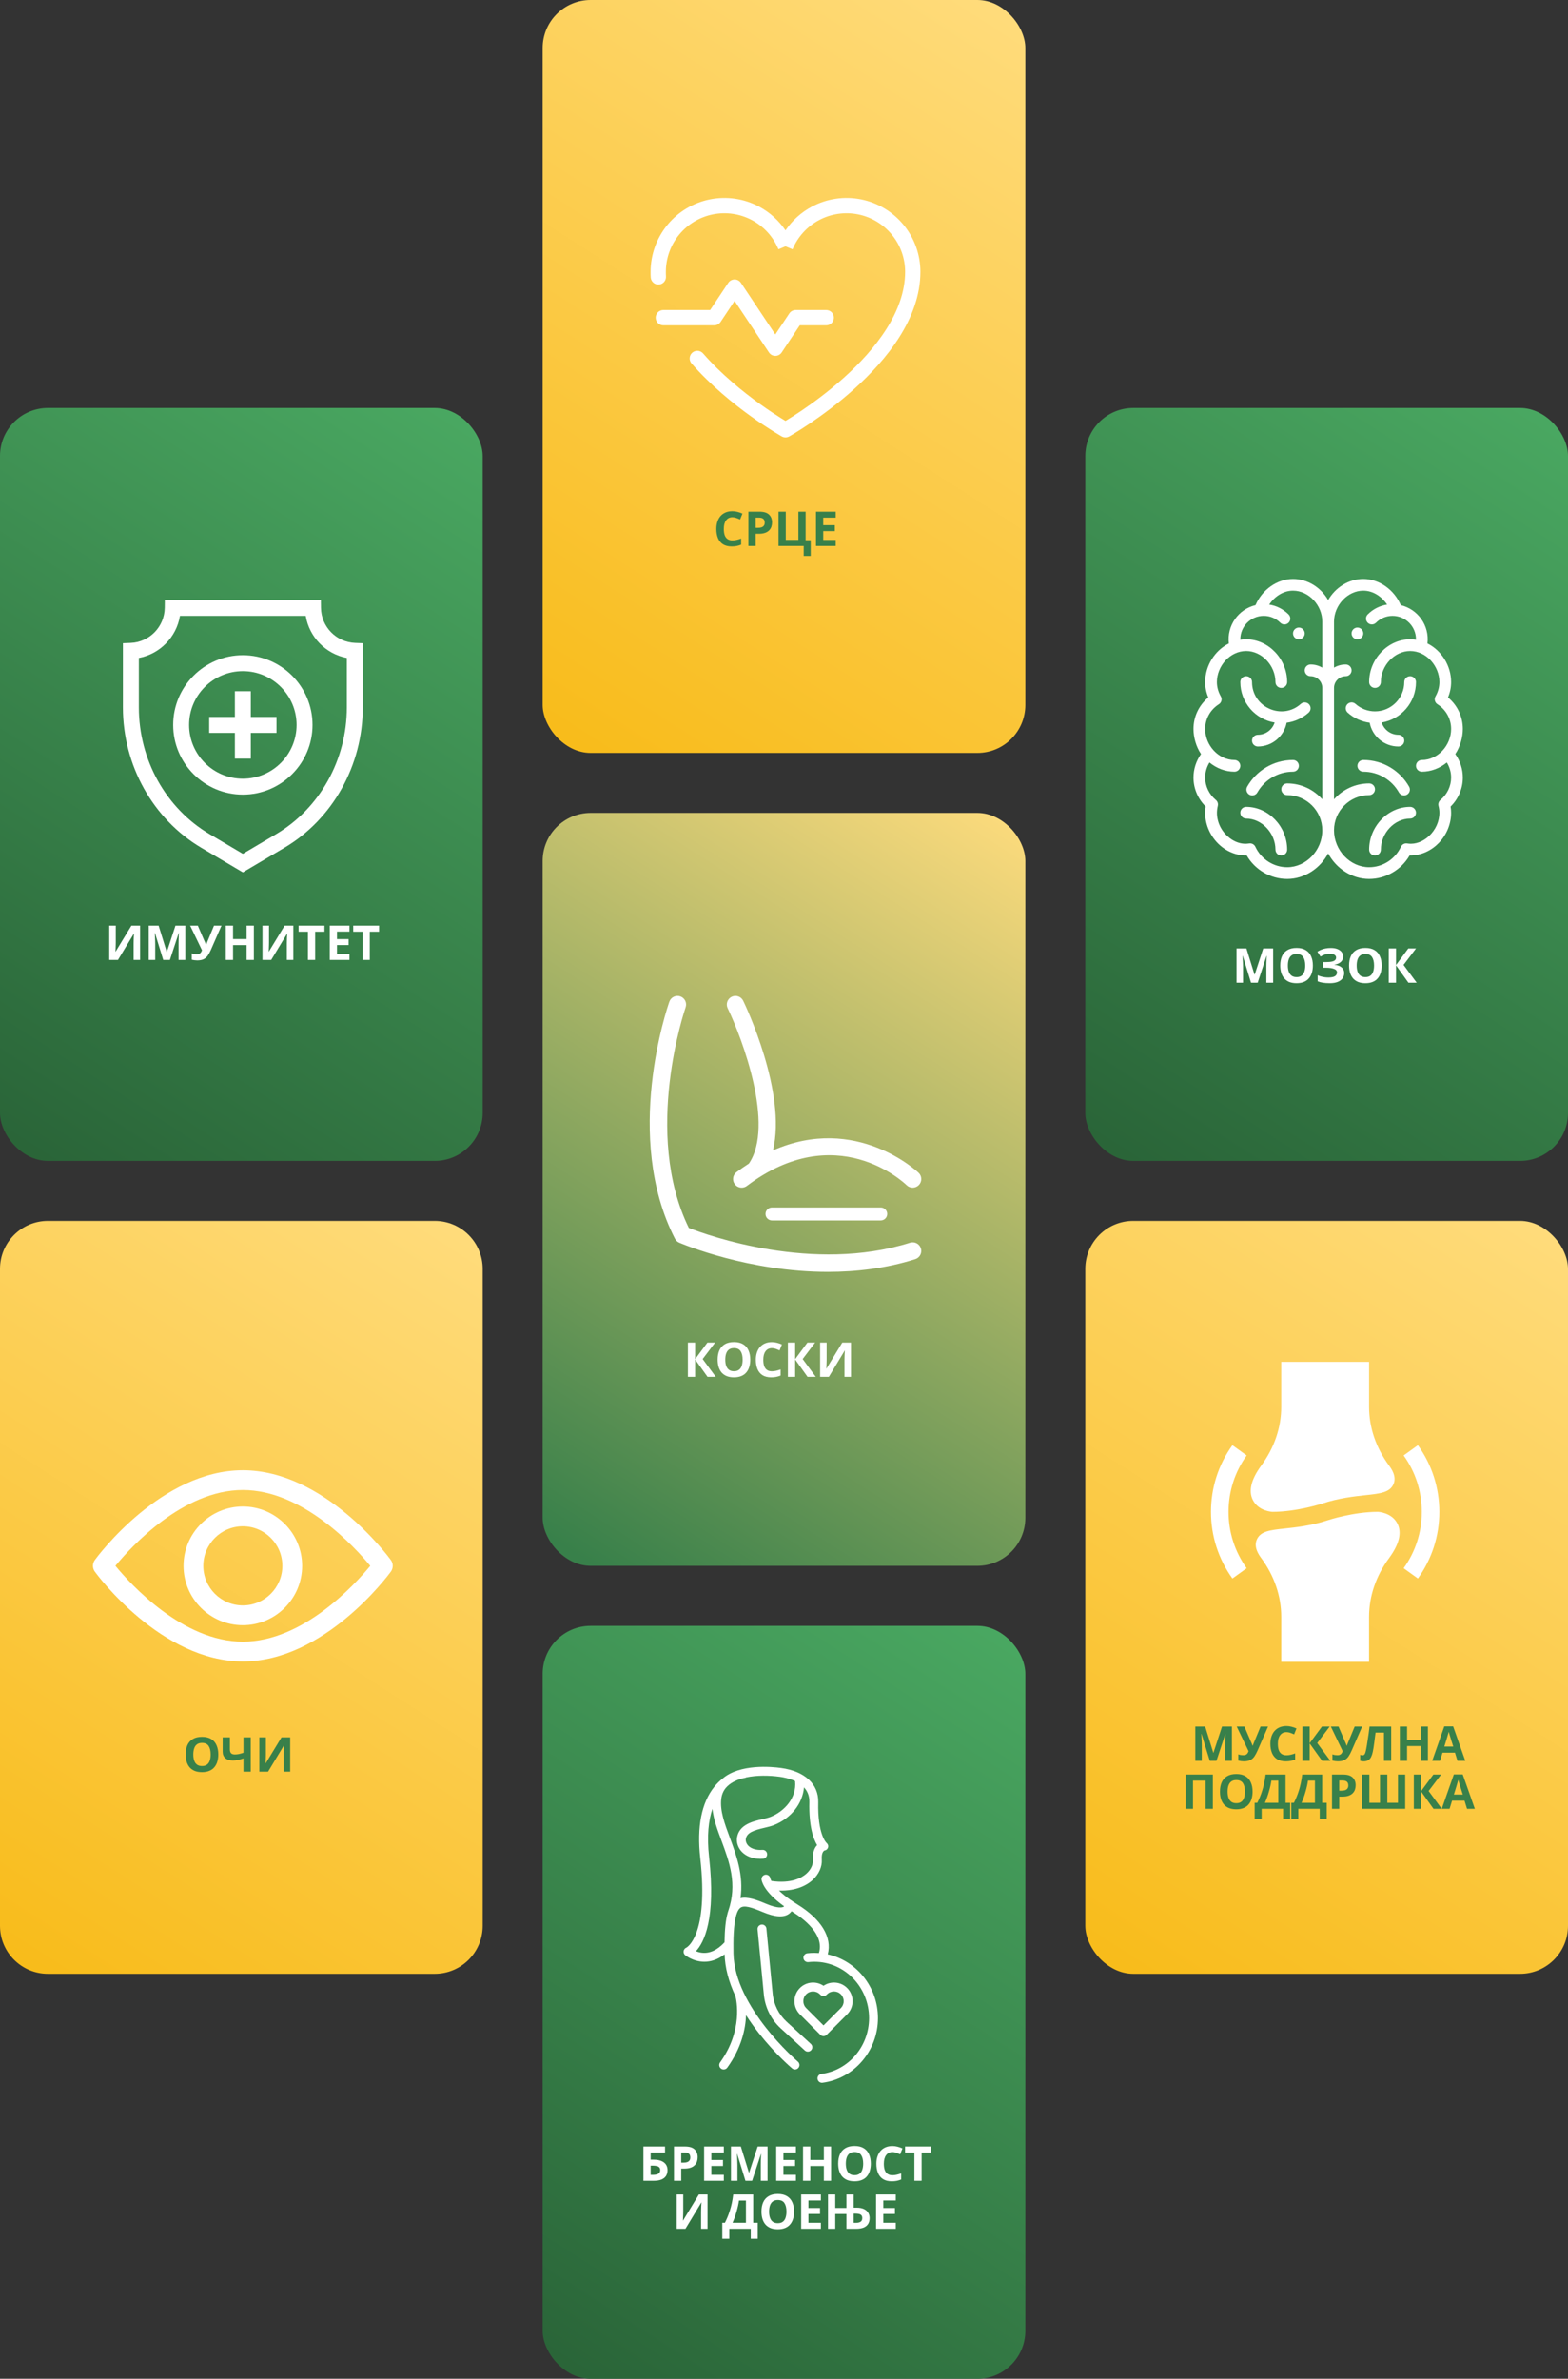
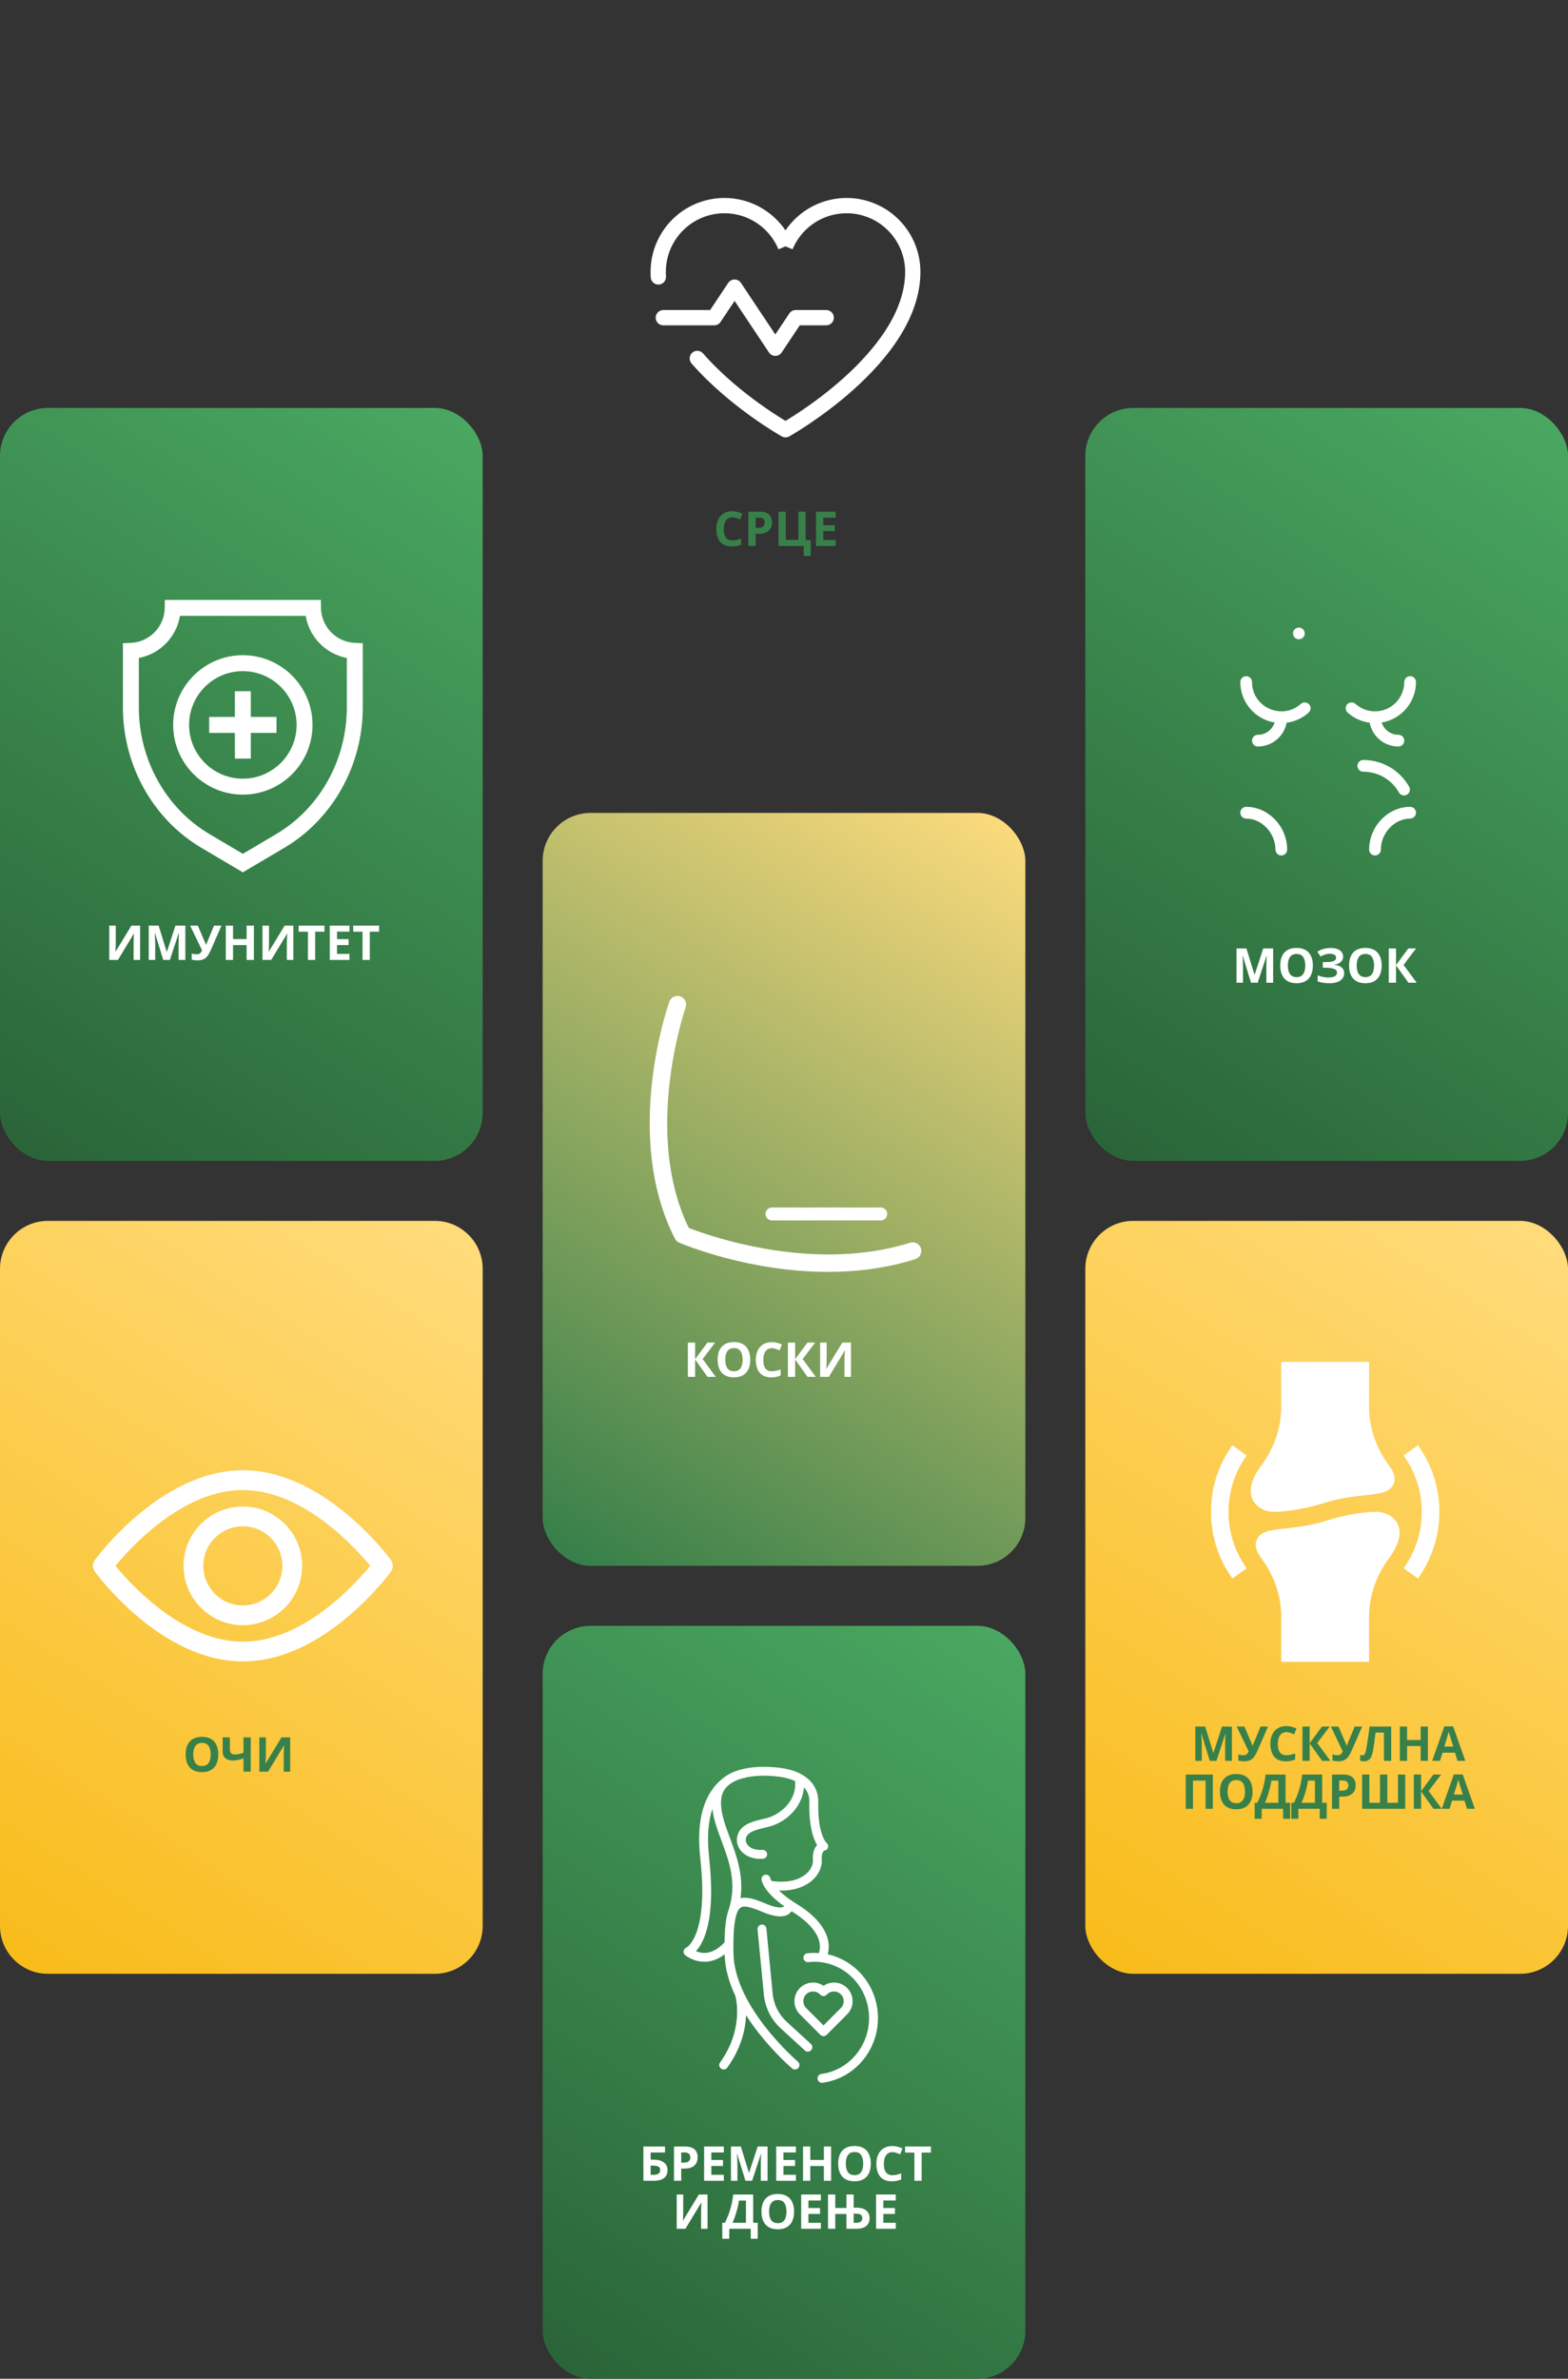
<svg xmlns="http://www.w3.org/2000/svg" width="523" height="793" viewBox="0 0 523 793" fill="none">
  <rect x="0" y="0" width="523" height="793" fill="#333333" stroke="none" />
  <rect y="136" width="161" height="251" rx="16" fill="url(#paint0_linear_418_802)" />
  <path d="M118.445 214.321C112.137 214.078 107.133 208.94 107.054 202.624L107.021 200H54.978L54.946 202.624C54.867 208.94 49.863 214.078 43.554 214.321L41 214.42V235.817C41 255.146 51.022 273.08 67.155 282.62L81 290.806L94.845 282.62C110.978 273.08 121 255.146 121 235.817V214.42L118.445 214.321ZM115.686 235.817C115.686 253.277 106.664 269.458 92.14 278.046L81 284.633L69.86 278.046C55.336 269.458 46.313 253.277 46.313 235.817V219.342C53.361 218.008 58.851 212.388 60.026 205.314H101.973C103.149 212.388 108.639 218.008 115.686 219.342V235.817Z" fill="white" />
  <path d="M83.657 230.433H78.343V239.004H69.772V244.318H78.343V252.889H83.657V244.318H92.228V239.004H83.657V230.433Z" fill="white" />
  <path d="M81 218.42C68.185 218.42 57.759 228.846 57.759 241.661C57.759 254.475 68.185 264.901 81 264.901C93.814 264.901 104.24 254.475 104.24 241.661C104.24 228.846 93.814 218.42 81 218.42ZM81 259.588C71.115 259.588 63.073 251.546 63.073 241.661C63.073 231.776 71.115 223.734 81 223.734C90.884 223.734 98.926 231.776 98.926 241.661C98.926 251.546 90.884 259.588 81 259.588Z" fill="white" />
  <path d="M36.44 308.576H38.616V314.096C38.616 314.363 38.611 314.661 38.6 314.992C38.589 315.323 38.579 315.648 38.568 315.968C38.557 316.277 38.547 316.549 38.536 316.784C38.525 317.008 38.515 317.163 38.504 317.248H38.552L43.832 308.576H46.728V320H44.568V314.512C44.568 314.224 44.573 313.909 44.584 313.568C44.595 313.216 44.605 312.88 44.616 312.56C44.637 312.24 44.653 311.963 44.664 311.728C44.685 311.483 44.701 311.323 44.712 311.248H44.648L39.352 320H36.44V308.576ZM54.444 320L51.692 311.04H51.628C51.639 311.253 51.654 311.573 51.676 312C51.697 312.427 51.718 312.885 51.74 313.376C51.761 313.856 51.772 314.293 51.772 314.688V320H49.612V308.576H52.908L55.612 317.312H55.66L58.524 308.576H61.82V320H59.564V314.592C59.564 314.229 59.569 313.813 59.58 313.344C59.601 312.875 59.617 312.432 59.628 312.016C59.649 311.589 59.665 311.269 59.676 311.056H59.612L56.668 320H54.444ZM70.338 316.656C70.018 317.381 69.676 318.011 69.314 318.544C68.962 319.067 68.508 319.467 67.954 319.744C67.399 320.021 66.674 320.16 65.778 320.16C65.5 320.16 65.196 320.139 64.866 320.096C64.535 320.053 64.231 319.995 63.954 319.92V317.84C64.21 317.947 64.492 318.021 64.802 318.064C65.111 318.107 65.399 318.128 65.666 318.128C66.018 318.128 66.3 318.069 66.514 317.952C66.738 317.835 66.914 317.675 67.042 317.472C67.18 317.259 67.292 317.029 67.378 316.784L63.426 308.576H65.986L68.114 313.52C68.167 313.627 68.231 313.765 68.306 313.936C68.38 314.107 68.455 314.283 68.53 314.464C68.604 314.645 68.663 314.805 68.706 314.944H68.786C68.828 314.816 68.882 314.661 68.946 314.48C69.02 314.288 69.095 314.096 69.17 313.904C69.255 313.701 69.33 313.525 69.394 313.376L71.378 308.576H73.874L70.338 316.656ZM84.675 320H82.259V315.072H77.731V320H75.315V308.576H77.731V313.056H82.259V308.576H84.675V320ZM87.549 308.576H89.725V314.096C89.725 314.363 89.72 314.661 89.709 314.992C89.699 315.323 89.688 315.648 89.677 315.968C89.667 316.277 89.656 316.549 89.645 316.784C89.635 317.008 89.624 317.163 89.613 317.248H89.661L94.941 308.576H97.837V320H95.677V314.512C95.677 314.224 95.683 313.909 95.693 313.568C95.704 313.216 95.715 312.88 95.725 312.56C95.747 312.24 95.763 311.963 95.773 311.728C95.795 311.483 95.811 311.323 95.821 311.248H95.757L90.461 320H87.549V308.576ZM105.121 320H102.705V310.592H99.601V308.576H108.225V310.592H105.121V320ZM116.563 320H109.987V308.576H116.563V310.56H112.403V313.072H116.275V315.056H112.403V318H116.563V320ZM123.34 320H120.924V310.592H117.82V308.576H126.444V310.592H123.34V320Z" fill="white" />
  <rect x="362" y="136" width="161" height="251" rx="16" fill="url(#paint1_linear_418_802)" />
-   <path d="M452.766 209.211C451.688 209.211 450.812 210.086 450.812 211.164C450.812 212.242 451.688 213.117 452.766 213.117C453.844 213.117 454.719 212.242 454.719 211.164C454.719 210.086 453.844 209.211 452.766 209.211Z" fill="white" />
  <path d="M433.234 209.211C432.156 209.211 431.281 210.086 431.281 211.164C431.281 212.242 432.156 213.117 433.234 213.117C434.312 213.117 435.188 212.242 435.188 211.164C435.188 210.086 434.312 209.211 433.234 209.211Z" fill="white" />
-   <path d="M485.407 251.375C487.083 248.859 487.922 245.72 487.922 243C487.922 238.899 486.1 235.089 482.974 232.506C483.666 230.853 484.016 229.133 484.016 227.375C484.016 221.935 480.841 216.867 476.12 214.5C476.836 208.56 472.966 203.115 467.229 201.726C464.984 196.536 459.987 193 454.719 193C449.814 193 445.416 195.861 443 200.034C440.584 195.861 436.185 193 431.281 193C426.012 193 421.015 196.536 418.771 201.726C413 203.124 409.166 208.596 409.88 214.5C405.16 216.866 401.984 221.935 401.984 227.375C401.984 229.133 402.334 230.853 403.026 232.506C399.9 235.089 398.078 238.899 398.078 243C398.078 245.734 398.924 248.87 400.593 251.375C398.962 253.678 398.078 256.407 398.078 259.211C398.078 262.847 399.552 266.311 402.16 268.882C400.819 276.986 407.282 285.188 415.656 285.188C415.717 285.188 415.776 285.187 415.835 285.185C418.611 289.974 423.765 293 429.328 293C435.127 293 440.308 289.52 443 284.505C445.692 289.52 450.873 293 456.672 293C462.235 293 467.389 289.974 470.165 285.185C470.224 285.187 470.283 285.188 470.344 285.188C477.755 285.188 484.016 278.658 484.016 270.93C484.016 270.272 483.958 269.595 483.84 268.882C486.448 266.311 487.922 262.847 487.922 259.211C487.922 256.407 487.038 253.678 485.407 251.375ZM441.047 222.567C439.897 221.9 438.563 221.516 437.141 221.516C436.062 221.516 435.188 222.39 435.188 223.469C435.188 224.547 436.062 225.422 437.141 225.422C439.295 225.422 441.047 227.174 441.047 229.328V266.471C438.181 263.22 433.992 261.164 429.328 261.164C428.249 261.164 427.375 262.038 427.375 263.117C427.375 264.196 428.249 265.07 429.328 265.07C435.79 265.07 441.047 270.327 441.047 276.789C441.047 283.459 435.68 289.094 429.328 289.094C424.806 289.094 420.644 286.42 418.723 282.281C418.369 281.519 417.567 281.069 416.731 281.163C416.593 281.179 416.455 281.197 416.318 281.216C410.759 281.976 404.5 275.682 406.194 268.64C406.368 267.917 406.116 267.158 405.545 266.682C403.282 264.8 401.984 262.076 401.984 259.211C401.984 257.439 402.485 255.705 403.418 254.185C405.76 256.105 408.674 257.258 411.75 257.258C412.829 257.258 413.703 256.383 413.703 255.305C413.703 254.226 412.829 253.352 411.75 253.352C406.449 253.352 401.984 248.514 401.984 243C401.984 239.655 403.689 236.578 406.545 234.769C407.425 234.212 407.713 233.062 407.199 232.156C406.331 230.625 405.891 229.016 405.891 227.375C405.891 222.104 410.188 217.023 415.656 217.023C420.859 217.023 425.422 221.861 425.422 227.375C425.422 228.454 426.296 229.328 427.375 229.328C428.454 229.328 429.328 228.454 429.328 227.375C429.328 219.646 423.067 213.117 415.656 213.117C415.002 213.117 414.352 213.17 413.708 213.27C413.707 213.219 413.703 213.169 413.703 213.117C413.703 208.758 417.242 205.305 421.516 205.305C423.602 205.305 425.564 206.117 427.041 207.593C427.804 208.355 429.041 208.354 429.804 207.591C430.566 206.828 430.565 205.592 429.802 204.829C428.02 203.049 425.767 201.914 423.324 201.538C425.047 198.981 427.911 196.906 431.281 196.906C436.484 196.906 441.047 201.743 441.047 207.258V222.567ZM474.25 257.258C477.326 257.258 480.24 256.105 482.583 254.186C483.515 255.706 484.016 257.439 484.016 259.211C484.016 262.076 482.718 264.8 480.456 266.682C479.884 267.158 479.632 267.917 479.806 268.64C480.013 269.5 480.109 270.228 480.109 270.929C480.109 276.992 474.626 281.892 469.682 281.216C469.545 281.197 469.407 281.179 469.269 281.163C468.432 281.068 467.631 281.519 467.277 282.281C465.357 286.42 461.194 289.094 456.672 289.094C450.32 289.094 444.953 283.459 444.953 276.789C444.953 270.327 450.21 265.07 456.672 265.07C457.75 265.07 458.625 264.196 458.625 263.117C458.625 262.038 457.75 261.164 456.672 261.164C452.008 261.164 447.819 263.22 444.953 266.471V229.328C444.953 227.174 446.705 225.422 448.859 225.422C449.938 225.422 450.812 224.547 450.812 223.469C450.812 222.39 449.938 221.516 448.859 221.516C447.437 221.516 446.103 221.9 444.953 222.567V207.258C444.953 201.743 449.516 196.906 454.719 196.906C458.089 196.906 460.953 198.981 462.676 201.538C460.233 201.914 457.98 203.049 456.198 204.829C455.435 205.591 455.434 206.828 456.196 207.591C456.958 208.354 458.195 208.355 458.958 207.593C460.436 206.117 462.398 205.305 464.484 205.305C468.78 205.305 472.297 208.779 472.297 213.117C472.297 213.169 472.293 213.219 472.292 213.27C471.648 213.17 470.998 213.117 470.344 213.117C462.933 213.117 456.672 219.646 456.672 227.375C456.672 228.454 457.546 229.328 458.625 229.328C459.704 229.328 460.578 228.454 460.578 227.375C460.578 221.861 465.141 217.023 470.344 217.023C475.809 217.023 480.109 222.101 480.109 227.375C480.109 229.016 479.669 230.625 478.801 232.156C478.287 233.062 478.575 234.212 479.455 234.769C482.311 236.578 484.016 239.655 484.016 243C484.016 248.533 479.535 253.352 474.25 253.352C473.171 253.352 472.297 254.226 472.297 255.305C472.297 256.383 473.171 257.258 474.25 257.258Z" fill="white" />
  <path d="M436.643 234.807C435.924 234.003 434.689 233.935 433.885 234.654C427.622 240.256 417.609 235.779 417.609 227.375C417.609 226.296 416.735 225.422 415.656 225.422C414.578 225.422 413.703 226.296 413.703 227.375C413.703 234.155 418.665 239.796 425.148 240.863C424.396 243.231 422.177 244.953 419.562 244.953C418.484 244.953 417.609 245.828 417.609 246.906C417.609 247.985 418.484 248.859 419.562 248.859C424.32 248.859 428.291 245.439 429.153 240.929C431.869 240.574 434.425 239.412 436.49 237.565C437.294 236.846 437.362 235.611 436.643 234.807Z" fill="white" />
  <path d="M415.656 268.977C414.578 268.977 413.703 269.851 413.703 270.93C413.703 272.008 414.578 272.883 415.656 272.883C420.859 272.883 425.422 277.72 425.422 283.234C425.422 284.313 426.296 285.188 427.375 285.188C428.454 285.188 429.328 284.313 429.328 283.234C429.328 275.506 423.067 268.977 415.656 268.977Z" fill="white" />
-   <path d="M431.281 253.352C424.663 253.352 418.98 256.981 415.988 262.259C415.456 263.198 415.786 264.39 416.724 264.922C417.663 265.454 418.854 265.124 419.386 264.186C421.717 260.073 426.141 257.258 431.281 257.258C432.36 257.258 433.234 256.383 433.234 255.305C433.234 254.226 432.36 253.352 431.281 253.352Z" fill="white" />
  <path d="M466.438 244.953C463.823 244.953 461.604 243.231 460.852 240.863C467.335 239.796 472.297 234.155 472.297 227.375C472.297 226.296 471.422 225.422 470.344 225.422C469.265 225.422 468.391 226.296 468.391 227.375C468.391 232.76 464.01 237.141 458.625 237.141C456.22 237.141 453.908 236.257 452.115 234.654C451.311 233.935 450.076 234.003 449.357 234.807C448.638 235.611 448.706 236.846 449.51 237.565C451.575 239.412 454.131 240.574 456.847 240.929C457.709 245.439 461.68 248.859 466.438 248.859C467.516 248.859 468.391 247.985 468.391 246.906C468.391 245.828 467.516 244.953 466.438 244.953Z" fill="white" />
  <path d="M470.344 268.977C462.933 268.977 456.672 275.506 456.672 283.234C456.672 284.313 457.546 285.188 458.625 285.188C459.704 285.188 460.578 284.313 460.578 283.234C460.578 277.72 465.141 272.883 470.344 272.883C471.422 272.883 472.297 272.008 472.297 270.93C472.297 269.851 471.422 268.977 470.344 268.977Z" fill="white" />
  <path d="M470.012 262.26C467.027 256.994 461.352 253.352 454.719 253.352C453.64 253.352 452.766 254.226 452.766 255.305C452.766 256.383 453.64 257.258 454.719 257.258C459.856 257.258 464.282 260.072 466.613 264.186C467.146 265.125 468.338 265.453 469.275 264.922C470.214 264.39 470.543 263.198 470.012 262.26Z" fill="white" />
  <path d="M417.272 327.608L414.52 318.648H414.456C414.467 318.862 414.483 319.182 414.504 319.608C414.525 320.035 414.547 320.494 414.568 320.984C414.589 321.464 414.6 321.902 414.6 322.296V327.608H412.44V316.184H415.736L418.44 324.92H418.488L421.352 316.184H424.648V327.608H422.392V322.2C422.392 321.838 422.397 321.422 422.408 320.952C422.429 320.483 422.445 320.04 422.456 319.624C422.477 319.198 422.493 318.878 422.504 318.664H422.44L419.496 327.608H417.272ZM437.902 321.88C437.902 322.766 437.79 323.571 437.566 324.296C437.352 325.011 437.022 325.63 436.574 326.152C436.136 326.675 435.571 327.075 434.878 327.352C434.195 327.63 433.39 327.768 432.462 327.768C431.534 327.768 430.723 327.63 430.03 327.352C429.347 327.064 428.782 326.664 428.334 326.152C427.896 325.63 427.566 325.006 427.342 324.28C427.128 323.555 427.022 322.75 427.022 321.864C427.022 320.68 427.214 319.651 427.598 318.776C427.992 317.902 428.59 317.224 429.39 316.744C430.2 316.254 431.23 316.008 432.478 316.008C433.715 316.008 434.734 316.254 435.534 316.744C436.334 317.224 436.926 317.907 437.31 318.792C437.704 319.667 437.902 320.696 437.902 321.88ZM429.566 321.88C429.566 322.68 429.667 323.368 429.87 323.944C430.072 324.52 430.387 324.963 430.814 325.272C431.24 325.582 431.79 325.736 432.462 325.736C433.155 325.736 433.71 325.582 434.126 325.272C434.552 324.963 434.862 324.52 435.054 323.944C435.256 323.368 435.358 322.68 435.358 321.88C435.358 320.675 435.134 319.731 434.686 319.048C434.238 318.366 433.502 318.024 432.478 318.024C431.795 318.024 431.24 318.179 430.814 318.488C430.387 318.798 430.072 319.24 429.87 319.816C429.667 320.392 429.566 321.08 429.566 321.88ZM448 318.856C448 319.624 447.728 320.243 447.184 320.712C446.64 321.182 445.947 321.475 445.104 321.592V321.64C446.149 321.747 446.949 322.04 447.504 322.52C448.069 322.99 448.352 323.603 448.352 324.36C448.352 325.022 448.171 325.614 447.808 326.136C447.445 326.648 446.907 327.048 446.192 327.336C445.477 327.624 444.592 327.768 443.536 327.768C442.672 327.768 441.904 327.715 441.232 327.608C440.571 327.502 439.995 327.347 439.504 327.144V325.112C439.835 325.272 440.208 325.411 440.624 325.528C441.04 325.635 441.461 325.72 441.888 325.784C442.315 325.838 442.709 325.864 443.072 325.864C444.085 325.864 444.816 325.72 445.264 325.432C445.723 325.134 445.952 324.718 445.952 324.184C445.952 323.64 445.621 323.246 444.96 323C444.299 322.744 443.408 322.616 442.288 322.616H441.216V320.728H442.176C443.083 320.728 443.787 320.67 444.288 320.552C444.789 320.435 445.141 320.264 445.344 320.04C445.547 319.816 445.648 319.55 445.648 319.24C445.648 318.846 445.472 318.536 445.12 318.312C444.779 318.078 444.261 317.96 443.568 317.96C442.981 317.96 442.427 318.046 441.904 318.216C441.392 318.387 440.912 318.611 440.464 318.888L439.408 317.272C439.803 317.016 440.219 316.798 440.656 316.616C441.104 316.424 441.595 316.28 442.128 316.184C442.661 316.078 443.253 316.024 443.904 316.024C444.768 316.024 445.504 316.147 446.112 316.392C446.72 316.638 447.184 316.974 447.504 317.4C447.835 317.816 448 318.302 448 318.856ZM460.855 321.88C460.855 322.766 460.743 323.571 460.519 324.296C460.306 325.011 459.975 325.63 459.527 326.152C459.09 326.675 458.524 327.075 457.831 327.352C457.148 327.63 456.343 327.768 455.415 327.768C454.487 327.768 453.676 327.63 452.983 327.352C452.3 327.064 451.735 326.664 451.287 326.152C450.85 325.63 450.519 325.006 450.295 324.28C450.082 323.555 449.975 322.75 449.975 321.864C449.975 320.68 450.167 319.651 450.551 318.776C450.946 317.902 451.543 317.224 452.343 316.744C453.154 316.254 454.183 316.008 455.431 316.008C456.668 316.008 457.687 316.254 458.487 316.744C459.287 317.224 459.879 317.907 460.263 318.792C460.658 319.667 460.855 320.696 460.855 321.88ZM452.519 321.88C452.519 322.68 452.62 323.368 452.823 323.944C453.026 324.52 453.34 324.963 453.767 325.272C454.194 325.582 454.743 325.736 455.415 325.736C456.108 325.736 456.663 325.582 457.079 325.272C457.506 324.963 457.815 324.52 458.007 323.944C458.21 323.368 458.311 322.68 458.311 321.88C458.311 320.675 458.087 319.731 457.639 319.048C457.191 318.366 456.455 318.024 455.431 318.024C454.748 318.024 454.194 318.179 453.767 318.488C453.34 318.798 453.026 319.24 452.823 319.816C452.62 320.392 452.519 321.08 452.519 321.88ZM472.533 327.608H469.781L465.637 321.816V327.608H463.221V316.184H465.637V321.72L469.733 316.184H472.309L468.149 321.672L472.533 327.608Z" fill="white" />
  <rect x="181" y="542" width="161" height="251" rx="16" fill="url(#paint2_linear_418_802)" />
  <path d="M262.389 673.979C259.729 671.542 258.073 668.222 257.727 664.631L255.633 642.927C255.554 642.112 254.827 641.511 254.016 641.594C253.201 641.673 252.604 642.397 252.683 643.211L254.777 664.916C255.193 669.237 257.186 673.231 260.387 676.165L268.459 683.56C268.743 683.82 269.101 683.949 269.459 683.949C269.86 683.949 270.26 683.787 270.552 683.468C271.105 682.864 271.064 681.927 270.46 681.374L262.389 673.979Z" fill="white" />
  <path d="M276.091 651.511C277.608 645.818 273.96 639.785 265.95 634.855C265.367 634.496 264.825 634.146 264.315 633.803C264.165 633.646 263.985 633.52 263.779 633.439C262.073 632.258 260.791 631.185 259.827 630.248C265.869 630.441 269.346 628.27 270.991 626.783C273.105 624.874 274.268 622.316 274.105 619.942C273.936 617.505 274.825 616.97 275.014 616.885C275.596 616.817 276.026 616.433 276.196 615.867C276.371 615.289 276.113 614.689 275.643 614.311C275.612 614.284 272.667 611.477 272.924 600.817C273.07 594.736 268.429 590.461 260.509 589.38C257.275 588.94 246.816 587.98 241.066 592.876C240.124 593.613 239.17 594.514 238.265 595.64C233.981 600.966 232.401 608.959 233.566 619.397C236.473 645.422 228.973 649.254 228.937 649.272C228.452 649.464 228.104 649.896 228.019 650.411C227.935 650.925 228.128 651.446 228.526 651.783C228.571 651.821 231.204 653.981 234.963 653.98C236.961 653.98 239.278 653.366 241.692 651.503C241.815 655.93 243.019 660.582 245.292 665.419C245.639 666.744 247.911 676.813 240.177 687.541C239.699 688.205 239.849 689.131 240.513 689.609C240.775 689.798 241.078 689.889 241.378 689.889C241.838 689.889 242.292 689.676 242.581 689.274C247.316 682.706 248.664 676.416 248.842 671.799C250.107 673.776 251.527 675.778 253.122 677.805C258.616 684.785 263.991 689.349 264.218 689.54C264.496 689.775 264.835 689.889 265.173 689.889C265.594 689.889 266.012 689.71 266.305 689.363C266.833 688.738 266.754 687.803 266.13 687.275C265.918 687.096 244.947 669.172 244.642 651.159C244.571 646.954 244.63 641.654 245.564 638.468C245.677 638.159 245.783 637.851 245.883 637.545C246.186 636.814 246.556 636.256 247.014 635.946C248.27 635.096 250.65 635.827 254.341 637.376C258.457 639.104 261.339 639.314 263.149 638.02C263.522 637.754 263.804 637.453 264.023 637.144C264.148 637.222 264.268 637.3 264.397 637.379C267.704 639.415 275.137 644.806 273.141 651.084C272.642 651.048 272.14 651.023 271.633 651.023C270.851 651.023 270.064 651.067 269.292 651.153C268.479 651.245 267.894 651.979 267.985 652.792C268.077 653.606 268.806 654.184 269.624 654.099C270.286 654.024 270.962 653.987 271.633 653.987C281.693 653.987 289.876 662.408 289.876 672.758C289.876 682.18 283.038 690.185 273.97 691.378C273.159 691.485 272.588 692.229 272.694 693.04C272.792 693.786 273.429 694.329 274.161 694.329C274.226 694.329 274.291 694.325 274.356 694.316C284.894 692.93 292.84 683.663 292.84 672.758C292.84 662.341 285.651 653.616 276.091 651.511ZM233.995 650.964C233.286 650.871 232.653 650.679 232.125 650.464C234.833 647.575 238.818 639.721 236.512 619.068C235.719 611.971 236.339 606.791 237.625 602.995C237.986 606.464 239.283 609.959 240.638 613.603C243.283 620.717 246.002 628.073 242.911 637.052C242.901 637.082 242.891 637.113 242.881 637.143C242.837 637.269 242.804 637.392 242.758 637.519C242.731 637.591 242.717 637.664 242.702 637.737C242.051 640.016 241.723 643.177 241.667 647.504C239.229 650.145 236.654 651.312 233.995 650.964ZM261.407 635.622C261.084 635.841 259.702 636.412 255.489 634.644C252.273 633.295 249.366 632.229 246.99 632.783C248.072 625.103 245.627 618.517 243.416 612.57C241.711 607.984 240.099 603.652 240.571 599.674C240.745 598.209 241.308 596.904 242.201 595.9C243.457 594.488 245.294 593.524 247.417 592.898C247.876 592.783 248.18 592.741 248.258 592.732C248.476 592.708 248.675 592.635 248.851 592.53C252.398 591.773 256.522 591.829 260.109 592.317C261.377 592.49 263.349 592.883 265.197 593.753C265.806 599.474 261.472 603.923 257.034 605.68C256.303 605.969 255.318 606.201 254.275 606.446C251.017 607.213 246.554 608.262 245.841 612.531C245.554 614.256 246.218 616.151 247.574 617.476C249.028 618.897 251.19 619.678 253.603 619.678C253.903 619.678 254.207 619.666 254.513 619.642C255.329 619.577 255.938 618.863 255.873 618.047C255.808 617.231 255.087 616.624 254.278 616.687C252.381 616.838 250.652 616.34 249.646 615.356C248.982 614.708 248.636 613.79 248.765 613.018C249.125 610.862 251.557 610.13 254.954 609.331C256.105 609.06 257.193 608.804 258.125 608.435C263.919 606.141 267.714 601.223 268.168 595.849C269.279 597.049 270.012 598.638 269.962 600.747C269.764 608.947 271.353 613.129 272.545 615.093C271.719 615.964 270.965 617.493 271.148 620.146C271.226 621.284 270.704 623.048 269.004 624.585C267.496 625.948 263.991 628.023 257.289 627.048C257.032 626.554 256.962 626.266 256.952 626.222C256.842 625.434 256.133 624.871 255.326 624.955C254.513 625.042 253.924 625.772 254.011 626.586C254.034 626.796 254.186 627.745 255.136 629.236C255.143 629.247 255.15 629.26 255.158 629.271C256.16 630.832 258.04 632.978 261.542 635.486C261.502 635.534 261.466 635.583 261.407 635.622Z" fill="white" />
  <path d="M274.68 678.78C275.06 678.78 275.438 678.635 275.728 678.345L282.412 671.662L282.559 671.513C283.732 670.342 284.377 668.783 284.377 667.125C284.377 665.467 283.732 663.909 282.559 662.737C280.419 660.597 277.093 660.35 274.68 661.993C272.266 660.35 268.941 660.597 266.801 662.737C265.629 663.909 264.983 665.467 264.983 667.125C264.983 668.783 265.629 670.342 266.798 671.511L273.632 678.345C273.922 678.635 274.301 678.78 274.68 678.78ZM267.947 667.125C267.947 666.259 268.284 665.445 268.896 664.832C269.529 664.2 270.359 663.884 271.189 663.884C272.02 663.884 272.85 664.2 273.483 664.832L273.632 664.982C274.211 665.561 275.149 665.561 275.728 664.982L275.878 664.832C277.141 663.568 279.198 663.567 280.464 664.832C281.076 665.445 281.414 666.259 281.414 667.125C281.414 667.992 281.076 668.806 280.461 669.42L274.68 675.202L268.896 669.418C268.284 668.806 267.947 667.992 267.947 667.125Z" fill="white" />
  <path d="M214.604 727V715.576H221.82V717.576H217.02V719.96H217.98C219.057 719.96 219.937 720.109 220.62 720.408C221.313 720.707 221.825 721.117 222.156 721.64C222.487 722.163 222.652 722.76 222.652 723.432C222.652 724.179 222.487 724.819 222.156 725.352C221.825 725.885 221.313 726.296 220.62 726.584C219.927 726.861 219.031 727 217.932 727H214.604ZM217.836 725.016C218.572 725.016 219.148 724.899 219.564 724.664C219.991 724.429 220.204 724.019 220.204 723.432C220.204 723.027 220.097 722.717 219.884 722.504C219.681 722.291 219.388 722.147 219.004 722.072C218.631 721.987 218.177 721.944 217.644 721.944H217.02V725.016H217.836ZM228.455 715.576C229.927 715.576 230.999 715.896 231.671 716.536C232.354 717.165 232.695 718.035 232.695 719.144C232.695 719.645 232.621 720.125 232.471 720.584C232.322 721.032 232.071 721.437 231.719 721.8C231.378 722.152 230.925 722.429 230.359 722.632C229.794 722.835 229.095 722.936 228.263 722.936H227.223V727H224.807V715.576H228.455ZM228.327 717.56H227.223V720.952H228.023C228.482 720.952 228.877 720.893 229.207 720.776C229.538 720.659 229.794 720.472 229.975 720.216C230.157 719.96 230.247 719.629 230.247 719.224C230.247 718.659 230.093 718.243 229.783 717.976C229.474 717.699 228.989 717.56 228.327 717.56ZM241.43 727H234.854V715.576H241.43V717.56H237.27V720.072H241.142V722.056H237.27V725H241.43V727ZM248.639 727L245.887 718.04H245.823C245.834 718.253 245.85 718.573 245.871 719C245.893 719.427 245.914 719.885 245.935 720.376C245.957 720.856 245.967 721.293 245.967 721.688V727H243.807V715.576H247.103L249.807 724.312H249.855L252.719 715.576H256.015V727H253.759V721.592C253.759 721.229 253.765 720.813 253.775 720.344C253.797 719.875 253.813 719.432 253.823 719.016C253.845 718.589 253.861 718.269 253.871 718.056H253.807L250.863 727H248.639ZM265.477 727H258.901V715.576H265.477V717.56H261.317V720.072H265.189V722.056H261.317V725H265.477V727ZM277.214 727H274.798V722.072H270.27V727H267.854V715.576H270.27V720.056H274.798V715.576H277.214V727ZM290.456 721.272C290.456 722.157 290.344 722.963 290.12 723.688C289.907 724.403 289.576 725.021 289.128 725.544C288.691 726.067 288.126 726.467 287.432 726.744C286.75 727.021 285.944 727.16 285.016 727.16C284.088 727.16 283.278 727.021 282.584 726.744C281.902 726.456 281.336 726.056 280.888 725.544C280.451 725.021 280.12 724.397 279.896 723.672C279.683 722.947 279.576 722.141 279.576 721.256C279.576 720.072 279.768 719.043 280.152 718.168C280.547 717.293 281.144 716.616 281.944 716.136C282.755 715.645 283.784 715.4 285.032 715.4C286.27 715.4 287.288 715.645 288.088 716.136C288.888 716.616 289.48 717.299 289.864 718.184C290.259 719.059 290.456 720.088 290.456 721.272ZM282.12 721.272C282.12 722.072 282.222 722.76 282.424 723.336C282.627 723.912 282.942 724.355 283.368 724.664C283.795 724.973 284.344 725.128 285.016 725.128C285.71 725.128 286.264 724.973 286.68 724.664C287.107 724.355 287.416 723.912 287.608 723.336C287.811 722.76 287.912 722.072 287.912 721.272C287.912 720.067 287.688 719.123 287.24 718.44C286.792 717.757 286.056 717.416 285.032 717.416C284.35 717.416 283.795 717.571 283.368 717.88C282.942 718.189 282.627 718.632 282.424 719.208C282.222 719.784 282.12 720.472 282.12 721.272ZM297.671 717.432C297.212 717.432 296.801 717.523 296.439 717.704C296.087 717.885 295.788 718.147 295.543 718.488C295.297 718.819 295.111 719.224 294.983 719.704C294.865 720.184 294.807 720.723 294.807 721.32C294.807 722.131 294.903 722.824 295.095 723.4C295.297 723.965 295.612 724.397 296.039 724.696C296.465 724.995 297.009 725.144 297.671 725.144C298.14 725.144 298.604 725.091 299.063 724.984C299.532 724.877 300.039 724.728 300.583 724.536V726.568C300.081 726.771 299.585 726.92 299.095 727.016C298.604 727.112 298.055 727.16 297.447 727.16C296.273 727.16 295.303 726.92 294.535 726.44C293.777 725.949 293.217 725.267 292.855 724.392C292.492 723.507 292.311 722.477 292.311 721.304C292.311 720.44 292.428 719.651 292.663 718.936C292.897 718.211 293.239 717.587 293.687 717.064C294.145 716.541 294.705 716.136 295.367 715.848C296.039 715.56 296.807 715.416 297.671 715.416C298.236 715.416 298.801 715.491 299.367 715.64C299.943 715.779 300.492 715.971 301.015 716.216L300.231 718.184C299.804 717.981 299.372 717.805 298.935 717.656C298.508 717.507 298.087 717.432 297.671 717.432ZM307.41 727H304.994V717.592H301.89V715.576H310.514V717.592H307.41V727ZM225.713 731.576H227.889V737.096C227.889 737.363 227.884 737.661 227.873 737.992C227.863 738.323 227.852 738.648 227.841 738.968C227.831 739.277 227.82 739.549 227.809 739.784C227.799 740.008 227.788 740.163 227.777 740.248H227.825L233.105 731.576H236.001V743H233.841V737.512C233.841 737.224 233.847 736.909 233.857 736.568C233.868 736.216 233.879 735.88 233.889 735.56C233.911 735.24 233.927 734.963 233.937 734.728C233.959 734.483 233.975 734.323 233.985 734.248H233.921L228.625 743H225.713V731.576ZM251.22 731.576V740.984H252.74V746.328H250.404V743H243.252V746.328H240.916V740.984H241.796C242.095 740.387 242.383 739.757 242.66 739.096C242.937 738.435 243.193 737.725 243.428 736.968C243.673 736.211 243.892 735.389 244.084 734.504C244.276 733.608 244.436 732.632 244.564 731.576H251.22ZM246.484 733.592C246.409 734.147 246.303 734.739 246.164 735.368C246.025 735.987 245.86 736.621 245.668 737.272C245.487 737.923 245.284 738.563 245.06 739.192C244.836 739.821 244.596 740.419 244.34 740.984H248.804V733.592H246.484ZM264.863 737.272C264.863 738.157 264.751 738.963 264.527 739.688C264.313 740.403 263.983 741.021 263.535 741.544C263.097 742.067 262.532 742.467 261.839 742.744C261.156 743.021 260.351 743.16 259.423 743.16C258.495 743.16 257.684 743.021 256.991 742.744C256.308 742.456 255.743 742.056 255.295 741.544C254.857 741.021 254.527 740.397 254.303 739.672C254.089 738.947 253.983 738.141 253.983 737.256C253.983 736.072 254.175 735.043 254.559 734.168C254.953 733.293 255.551 732.616 256.351 732.136C257.161 731.645 258.191 731.4 259.439 731.4C260.676 731.4 261.695 731.645 262.495 732.136C263.295 732.616 263.887 733.299 264.271 734.184C264.665 735.059 264.863 736.088 264.863 737.272ZM256.527 737.272C256.527 738.072 256.628 738.76 256.831 739.336C257.033 739.912 257.348 740.355 257.775 740.664C258.201 740.973 258.751 741.128 259.423 741.128C260.116 741.128 260.671 740.973 261.087 740.664C261.513 740.355 261.823 739.912 262.015 739.336C262.217 738.76 262.319 738.072 262.319 737.272C262.319 736.067 262.095 735.123 261.647 734.44C261.199 733.757 260.463 733.416 259.439 733.416C258.756 733.416 258.201 733.571 257.775 733.88C257.348 734.189 257.033 734.632 256.831 735.208C256.628 735.784 256.527 736.472 256.527 737.272ZM273.805 743H267.229V731.576H273.805V733.56H269.645V736.072H273.517V738.056H269.645V741H273.805V743ZM276.182 743V731.576H278.598V736.056H282.326V731.576H284.742V735.96H285.638C286.652 735.96 287.484 736.109 288.134 736.408C288.785 736.707 289.265 737.117 289.574 737.64C289.894 738.163 290.054 738.76 290.054 739.432C290.054 740.179 289.894 740.819 289.574 741.352C289.254 741.885 288.758 742.296 288.086 742.584C287.425 742.861 286.566 743 285.51 743H282.326V738.072H278.598V743H276.182ZM285.478 741.016C286.14 741.016 286.657 740.899 287.03 740.664C287.414 740.429 287.606 740.019 287.606 739.432C287.606 739.027 287.51 738.717 287.318 738.504C287.137 738.291 286.876 738.147 286.534 738.072C286.193 737.987 285.782 737.944 285.302 737.944H284.742V741.016H285.478ZM298.789 743H292.213V731.576H298.789V733.56H294.629V736.072H298.501V738.056H294.629V741H298.789V743Z" fill="white" />
-   <rect x="181" width="161" height="251" rx="16" fill="url(#paint3_linear_418_802)" />
  <path fill-rule="evenodd" clip-rule="evenodd" d="M245.019 93.17C245.871 93.17 246.666 93.596 247.138 94.304L258.604 111.502L263.277 104.493C263.75 103.784 264.545 103.359 265.396 103.359H275.585C276.992 103.359 278.132 104.499 278.132 105.906C278.132 107.312 276.992 108.453 275.585 108.453H266.76L260.723 117.507C260.251 118.216 259.456 118.642 258.604 118.642C257.752 118.642 256.957 118.216 256.485 117.507L245.019 100.309L240.346 107.319C239.874 108.027 239.078 108.453 238.227 108.453H221.245C219.839 108.453 218.698 107.312 218.698 105.906C218.698 104.499 219.839 103.359 221.245 103.359H236.863L242.9 94.304C243.372 93.596 244.167 93.17 245.019 93.17Z" fill="white" />
  <path fill-rule="evenodd" clip-rule="evenodd" d="M250.801 73.386C246.816 71.264 242.22 70.588 237.793 71.474C233.366 72.359 229.383 74.751 226.521 78.242C223.658 81.733 222.094 86.108 222.094 90.623C222.094 91.194 222.096 91.688 222.129 92.126C222.237 93.528 221.188 94.752 219.785 94.86C218.382 94.968 217.158 93.919 217.05 92.516C217 91.866 217 91.189 217 90.662V90.623C217 84.93 218.972 79.414 222.581 75.012C226.19 70.61 231.212 67.594 236.794 66.478C242.375 65.362 248.171 66.214 253.196 68.889C256.752 70.783 259.766 73.507 262 76.801C264.234 73.507 267.248 70.783 270.804 68.889C275.829 66.214 281.625 65.362 287.206 66.478C292.788 67.594 297.81 70.61 301.419 75.012C305.028 79.414 307 84.93 307 90.623C307 106.229 295.615 120.046 284.93 129.662C279.511 134.54 274.103 138.486 270.056 141.211C268.03 142.576 266.338 143.638 265.148 144.362C264.553 144.724 264.083 145.002 263.759 145.191C263.597 145.286 263.471 145.358 263.385 145.407L263.284 145.464L263.257 145.48L263.249 145.484C263.249 145.484 263.245 145.487 262 143.264C260.753 145.485 260.752 145.485 260.752 145.485L260.735 145.475L260.692 145.451L260.537 145.362C260.401 145.284 260.205 145.17 259.953 145.021C259.448 144.723 258.719 144.285 257.808 143.716C255.987 142.577 253.434 140.913 250.485 138.796C244.603 134.573 237.079 128.5 230.663 121.168C229.737 120.109 229.844 118.5 230.903 117.574C231.962 116.647 233.571 116.755 234.497 117.813C240.562 124.745 247.748 130.56 253.456 134.657C256.302 136.701 258.763 138.305 260.508 139.396C261.09 139.759 261.592 140.066 262.001 140.311C262.155 140.22 262.321 140.119 262.5 140.01C263.632 139.321 265.257 138.301 267.21 136.986C271.123 134.351 276.329 130.55 281.523 125.875C292.064 116.388 301.906 103.884 301.906 90.623C301.906 86.108 300.342 81.733 297.479 78.242C294.617 74.751 290.634 72.359 286.207 71.474C281.78 70.588 277.184 71.264 273.199 73.386C269.214 75.508 266.088 78.945 264.351 83.112L262 82.132L259.649 83.112C257.912 78.945 254.786 75.508 250.801 73.386ZM262 143.264L260.752 145.485C261.526 145.919 262.47 145.92 263.245 145.487L262 143.264Z" fill="white" />
  <path d="M244.288 172.432C243.829 172.432 243.419 172.523 243.056 172.704C242.704 172.885 242.405 173.147 242.16 173.488C241.915 173.819 241.728 174.224 241.6 174.704C241.483 175.184 241.424 175.723 241.424 176.32C241.424 177.131 241.52 177.824 241.712 178.4C241.915 178.965 242.229 179.397 242.656 179.696C243.083 179.995 243.627 180.144 244.288 180.144C244.757 180.144 245.221 180.091 245.68 179.984C246.149 179.877 246.656 179.728 247.2 179.536V181.568C246.699 181.771 246.203 181.92 245.712 182.016C245.221 182.112 244.672 182.16 244.064 182.16C242.891 182.16 241.92 181.92 241.152 181.44C240.395 180.949 239.835 180.267 239.472 179.392C239.109 178.507 238.928 177.477 238.928 176.304C238.928 175.44 239.045 174.651 239.28 173.936C239.515 173.211 239.856 172.587 240.304 172.064C240.763 171.541 241.323 171.136 241.984 170.848C242.656 170.56 243.424 170.416 244.288 170.416C244.853 170.416 245.419 170.491 245.984 170.64C246.56 170.779 247.109 170.971 247.632 171.216L246.848 173.184C246.421 172.981 245.989 172.805 245.552 172.656C245.125 172.507 244.704 172.432 244.288 172.432ZM253.276 170.576C254.748 170.576 255.82 170.896 256.492 171.536C257.174 172.165 257.516 173.035 257.516 174.144C257.516 174.645 257.441 175.125 257.292 175.584C257.142 176.032 256.892 176.437 256.54 176.8C256.198 177.152 255.745 177.429 255.18 177.632C254.614 177.835 253.916 177.936 253.084 177.936H252.044V182H249.628V170.576H253.276ZM253.148 172.56H252.044V175.952H252.844C253.302 175.952 253.697 175.893 254.028 175.776C254.358 175.659 254.614 175.472 254.796 175.216C254.977 174.96 255.068 174.629 255.068 174.224C255.068 173.659 254.913 173.243 254.604 172.976C254.294 172.699 253.809 172.56 253.148 172.56ZM270.41 180.08V185.328H268.074V182H259.674V170.576H262.09V179.984H266.298V170.576H268.714V180.08H270.41ZM278.75 182H272.174V170.576H278.75V172.56H274.59V175.072H278.462V177.056H274.59V180H278.75V182Z" fill="#38804A" />
  <rect x="181" y="271" width="161" height="251" rx="16" fill="url(#paint4_linear_418_802)" />
  <path d="M238.752 459H236L231.856 453.208V459H229.44V447.576H231.856V453.112L235.952 447.576H238.528L234.368 453.064L238.752 459ZM250.246 453.272C250.246 454.157 250.134 454.963 249.91 455.688C249.696 456.403 249.366 457.021 248.918 457.544C248.48 458.067 247.915 458.467 247.222 458.744C246.539 459.021 245.734 459.16 244.806 459.16C243.878 459.16 243.067 459.021 242.374 458.744C241.691 458.456 241.126 458.056 240.678 457.544C240.24 457.021 239.91 456.397 239.686 455.672C239.472 454.947 239.366 454.141 239.366 453.256C239.366 452.072 239.558 451.043 239.942 450.168C240.336 449.293 240.934 448.616 241.734 448.136C242.544 447.645 243.574 447.4 244.822 447.4C246.059 447.4 247.078 447.645 247.878 448.136C248.678 448.616 249.27 449.299 249.654 450.184C250.048 451.059 250.246 452.088 250.246 453.272ZM241.91 453.272C241.91 454.072 242.011 454.76 242.214 455.336C242.416 455.912 242.731 456.355 243.158 456.664C243.584 456.973 244.134 457.128 244.806 457.128C245.499 457.128 246.054 456.973 246.47 456.664C246.896 456.355 247.206 455.912 247.398 455.336C247.6 454.76 247.702 454.072 247.702 453.272C247.702 452.067 247.478 451.123 247.03 450.44C246.582 449.757 245.846 449.416 244.822 449.416C244.139 449.416 243.584 449.571 243.158 449.88C242.731 450.189 242.416 450.632 242.214 451.208C242.011 451.784 241.91 452.472 241.91 453.272ZM257.46 449.432C257.001 449.432 256.591 449.523 256.228 449.704C255.876 449.885 255.577 450.147 255.332 450.488C255.087 450.819 254.9 451.224 254.772 451.704C254.655 452.184 254.596 452.723 254.596 453.32C254.596 454.131 254.692 454.824 254.884 455.4C255.087 455.965 255.401 456.397 255.828 456.696C256.255 456.995 256.799 457.144 257.46 457.144C257.929 457.144 258.393 457.091 258.852 456.984C259.321 456.877 259.828 456.728 260.372 456.536V458.568C259.871 458.771 259.375 458.92 258.884 459.016C258.393 459.112 257.844 459.16 257.236 459.16C256.063 459.16 255.092 458.92 254.324 458.44C253.567 457.949 253.007 457.267 252.644 456.392C252.281 455.507 252.1 454.477 252.1 453.304C252.1 452.44 252.217 451.651 252.452 450.936C252.687 450.211 253.028 449.587 253.476 449.064C253.935 448.541 254.495 448.136 255.156 447.848C255.828 447.56 256.596 447.416 257.46 447.416C258.025 447.416 258.591 447.491 259.156 447.64C259.732 447.779 260.281 447.971 260.804 448.216L260.02 450.184C259.593 449.981 259.161 449.805 258.724 449.656C258.297 449.507 257.876 449.432 257.46 449.432ZM272.111 459H269.359L265.215 453.208V459H262.799V447.576H265.215V453.112L269.311 447.576H271.887L267.727 453.064L272.111 459ZM273.549 447.576H275.725V453.096C275.725 453.363 275.72 453.661 275.709 453.992C275.699 454.323 275.688 454.648 275.677 454.968C275.667 455.277 275.656 455.549 275.645 455.784C275.635 456.008 275.624 456.163 275.613 456.248H275.661L280.941 447.576H283.837V459H281.677V453.512C281.677 453.224 281.683 452.909 281.693 452.568C281.704 452.216 281.715 451.88 281.725 451.56C281.747 451.24 281.763 450.963 281.773 450.728C281.795 450.483 281.811 450.323 281.821 450.248H281.757L276.461 459H273.549V447.576Z" fill="white" />
  <g clip-path="url(#clip0_418_802)">
-     <path d="M249.792 387.889C248.425 388.77 247.049 389.702 245.656 390.751C244.388 391.706 244.134 393.508 245.089 394.776C245.654 395.527 246.515 395.922 247.387 395.922C247.989 395.922 248.596 395.733 249.114 395.343C278.888 372.924 301.47 394.191 302.417 395.108C303.551 396.212 305.367 396.19 306.476 395.056C307.586 393.921 307.564 392.101 306.429 390.992C306.196 390.764 285.643 371.211 257.817 383.513C262.514 364.186 248.572 335.035 247.886 333.62C247.194 332.192 245.473 331.598 244.047 332.288C242.619 332.981 242.022 334.7 242.714 336.128C247.642 346.303 258.414 375.252 249.792 387.889Z" fill="white" />
    <path d="M307.161 416.153C306.684 414.639 305.072 413.8 303.556 414.277C271.184 424.487 235.947 411.775 229.76 409.357C214.25 377.733 228.536 336.249 228.683 335.83C229.21 334.333 228.424 332.692 226.928 332.164C225.431 331.637 223.79 332.421 223.263 333.918C222.618 335.741 207.703 378.963 225.121 412.928C225.427 413.524 225.93 413.995 226.545 414.259C227.776 414.785 249.682 424.001 276.183 424C285.546 423.999 295.487 422.849 305.285 419.758C306.799 419.281 307.639 417.667 307.161 416.153Z" fill="white" />
    <path d="M257.49 402.536C256.299 402.536 255.334 403.501 255.334 404.691C255.334 405.882 256.299 406.846 257.49 406.846H293.773C294.964 406.846 295.929 405.882 295.929 404.691C295.929 403.501 294.964 402.536 293.773 402.536H257.49Z" fill="white" />
  </g>
  <path d="M0 423C0 414.163 7.163 407 16 407H145C153.837 407 161 414.163 161 423V642C161 650.837 153.837 658 145 658H16C7.163 658 0 650.837 0 642V423Z" fill="url(#paint5_linear_418_802)" />
  <path d="M130.364 520.055C129.471 518.833 108.185 490.132 80.999 490.132C53.814 490.132 32.527 518.833 31.635 520.054C30.788 521.213 30.788 522.786 31.635 523.945C32.527 525.167 53.814 553.868 80.999 553.868C108.185 553.868 129.471 525.167 130.364 523.946C131.212 522.787 131.212 521.213 130.364 520.055ZM80.999 547.275C60.974 547.275 43.63 528.225 38.496 521.998C43.624 515.765 60.931 496.725 80.999 496.725C101.024 496.725 118.367 515.771 123.503 522.002C118.375 528.235 101.068 547.275 80.999 547.275Z" fill="white" />
  <path d="M80.999 502.22C70.093 502.22 61.219 511.093 61.219 522C61.219 532.907 70.093 541.78 80.999 541.78C91.906 541.78 100.78 532.907 100.78 522C100.78 511.093 91.906 502.22 80.999 502.22ZM80.999 535.187C73.728 535.187 67.813 529.271 67.813 522C67.813 514.729 73.728 508.813 80.999 508.813C88.271 508.813 94.186 514.729 94.186 522C94.186 529.271 88.271 535.187 80.999 535.187Z" fill="white" />
  <path d="M72.808 584.88C72.808 585.766 72.696 586.571 72.472 587.296C72.259 588.011 71.928 588.63 71.48 589.152C71.043 589.675 70.477 590.075 69.784 590.352C69.101 590.63 68.296 590.768 67.368 590.768C66.44 590.768 65.629 590.63 64.936 590.352C64.253 590.064 63.688 589.664 63.24 589.152C62.803 588.63 62.472 588.006 62.248 587.28C62.035 586.555 61.928 585.75 61.928 584.864C61.928 583.68 62.12 582.651 62.504 581.776C62.899 580.902 63.496 580.224 64.296 579.744C65.107 579.254 66.136 579.008 67.384 579.008C68.621 579.008 69.64 579.254 70.44 579.744C71.24 580.224 71.832 580.907 72.216 581.792C72.611 582.667 72.808 583.696 72.808 584.88ZM64.472 584.88C64.472 585.68 64.573 586.368 64.776 586.944C64.979 587.52 65.293 587.963 65.72 588.272C66.147 588.582 66.696 588.736 67.368 588.736C68.061 588.736 68.616 588.582 69.032 588.272C69.459 587.963 69.768 587.52 69.96 586.944C70.163 586.368 70.264 585.68 70.264 584.88C70.264 583.675 70.04 582.731 69.592 582.048C69.144 581.366 68.408 581.024 67.384 581.024C66.701 581.024 66.147 581.179 65.72 581.488C65.293 581.798 64.979 582.24 64.776 582.816C64.573 583.392 64.472 584.08 64.472 584.88ZM83.63 590.608H81.214V586.192C80.542 586.427 79.923 586.603 79.358 586.72C78.803 586.838 78.243 586.896 77.678 586.896C76.611 586.896 75.774 586.64 75.166 586.128C74.569 585.606 74.27 584.864 74.27 583.904V579.184H76.686V583.216C76.686 583.771 76.814 584.187 77.07 584.464C77.326 584.742 77.758 584.88 78.366 584.88C78.814 584.88 79.262 584.832 79.71 584.736C80.158 584.64 80.659 584.496 81.214 584.304V579.184H83.63V590.608ZM86.502 579.184H88.678V584.704C88.678 584.971 88.673 585.27 88.662 585.6C88.652 585.931 88.641 586.256 88.63 586.576C88.62 586.886 88.609 587.158 88.599 587.392C88.588 587.616 88.577 587.771 88.567 587.856H88.615L93.894 579.184H96.79V590.608H94.63V585.12C94.63 584.832 94.636 584.518 94.647 584.176C94.657 583.824 94.668 583.488 94.678 583.168C94.7 582.848 94.716 582.571 94.727 582.336C94.748 582.091 94.764 581.931 94.775 581.856H94.71L89.415 590.608H86.502V579.184Z" fill="#38804A" />
  <rect x="362" y="407" width="161" height="251" rx="16" fill="url(#paint6_linear_418_802)" />
  <path d="M403.522 587L400.77 578.04H400.706C400.717 578.253 400.733 578.573 400.754 579C400.775 579.427 400.797 579.885 400.818 580.376C400.839 580.856 400.85 581.293 400.85 581.688V587H398.69V575.576H401.986L404.69 584.312H404.738L407.602 575.576H410.898V587H408.642V581.592C408.642 581.229 408.647 580.813 408.658 580.344C408.679 579.875 408.695 579.432 408.706 579.016C408.727 578.589 408.743 578.269 408.754 578.056H408.69L405.746 587H403.522ZM419.416 583.656C419.096 584.381 418.754 585.011 418.392 585.544C418.04 586.067 417.586 586.467 417.032 586.744C416.477 587.021 415.752 587.16 414.856 587.16C414.578 587.16 414.274 587.139 413.944 587.096C413.613 587.053 413.309 586.995 413.032 586.92V584.84C413.288 584.947 413.57 585.021 413.88 585.064C414.189 585.107 414.477 585.128 414.744 585.128C415.096 585.128 415.378 585.069 415.592 584.952C415.816 584.835 415.992 584.675 416.12 584.472C416.258 584.259 416.37 584.029 416.456 583.784L412.504 575.576H415.064L417.192 580.52C417.245 580.627 417.309 580.765 417.384 580.936C417.458 581.107 417.533 581.283 417.608 581.464C417.682 581.645 417.741 581.805 417.784 581.944H417.864C417.906 581.816 417.96 581.661 418.024 581.48C418.098 581.288 418.173 581.096 418.248 580.904C418.333 580.701 418.408 580.525 418.472 580.376L420.456 575.576H422.952L419.416 583.656ZM429.085 577.432C428.626 577.432 428.216 577.523 427.853 577.704C427.501 577.885 427.202 578.147 426.957 578.488C426.712 578.819 426.525 579.224 426.397 579.704C426.28 580.184 426.221 580.723 426.221 581.32C426.221 582.131 426.317 582.824 426.509 583.4C426.712 583.965 427.026 584.397 427.453 584.696C427.88 584.995 428.424 585.144 429.085 585.144C429.554 585.144 430.018 585.091 430.477 584.984C430.946 584.877 431.453 584.728 431.997 584.536V586.568C431.496 586.771 431 586.92 430.509 587.016C430.018 587.112 429.469 587.16 428.861 587.16C427.688 587.16 426.717 586.92 425.949 586.44C425.192 585.949 424.632 585.267 424.269 584.392C423.906 583.507 423.725 582.477 423.725 581.304C423.725 580.44 423.842 579.651 424.077 578.936C424.312 578.211 424.653 577.587 425.101 577.064C425.56 576.541 426.12 576.136 426.781 575.848C427.453 575.56 428.221 575.416 429.085 575.416C429.65 575.416 430.216 575.491 430.781 575.64C431.357 575.779 431.906 575.971 432.429 576.216L431.645 578.184C431.218 577.981 430.786 577.805 430.349 577.656C429.922 577.507 429.501 577.432 429.085 577.432ZM443.736 587H440.984L436.84 581.208V587H434.424V575.576H436.84V581.112L440.936 575.576H443.512L439.352 581.064L443.736 587ZM450.806 583.656C450.486 584.381 450.145 585.011 449.782 585.544C449.43 586.067 448.977 586.467 448.422 586.744C447.868 587.021 447.142 587.16 446.246 587.16C445.969 587.16 445.665 587.139 445.334 587.096C445.004 587.053 444.7 586.995 444.422 586.92V584.84C444.678 584.947 444.961 585.021 445.27 585.064C445.58 585.107 445.868 585.128 446.134 585.128C446.486 585.128 446.769 585.069 446.982 584.952C447.206 584.835 447.382 584.675 447.51 584.472C447.649 584.259 447.761 584.029 447.846 583.784L443.894 575.576H446.454L448.582 580.52C448.636 580.627 448.7 580.765 448.774 580.936C448.849 581.107 448.924 581.283 448.998 581.464C449.073 581.645 449.132 581.805 449.174 581.944H449.254C449.297 581.816 449.35 581.661 449.414 581.48C449.489 581.288 449.564 581.096 449.638 580.904C449.724 580.701 449.798 580.525 449.862 580.376L451.846 575.576H454.342L450.806 583.656ZM464.027 587H461.611V577.592H458.811C458.747 578.083 458.678 578.616 458.603 579.192C458.539 579.768 458.464 580.355 458.379 580.952C458.304 581.539 458.224 582.099 458.139 582.632C458.054 583.155 457.968 583.619 457.883 584.024C457.744 584.685 457.558 585.251 457.323 585.72C457.099 586.189 456.784 586.547 456.379 586.792C455.984 587.037 455.467 587.16 454.827 587.16C454.614 587.16 454.411 587.144 454.219 587.112C454.027 587.08 453.846 587.037 453.675 586.984V585C453.814 585.043 453.947 585.08 454.075 585.112C454.214 585.144 454.363 585.16 454.523 585.16C454.736 585.16 454.912 585.091 455.051 584.952C455.19 584.813 455.312 584.579 455.419 584.248C455.526 583.907 455.632 583.437 455.739 582.84C455.792 582.584 455.856 582.221 455.931 581.752C456.006 581.272 456.091 580.712 456.187 580.072C456.294 579.421 456.4 578.717 456.507 577.96C456.614 577.192 456.715 576.397 456.811 575.576H464.027V587ZM476.269 587H473.853V582.072H469.325V587H466.909V575.576H469.325V580.056H473.853V575.576H476.269V587ZM486.135 587L485.303 584.28H481.143L480.311 587H477.703L481.735 575.528H484.695L488.743 587H486.135ZM483.895 579.592C483.842 579.411 483.772 579.181 483.687 578.904C483.602 578.627 483.516 578.344 483.431 578.056C483.346 577.768 483.276 577.517 483.223 577.304C483.17 577.517 483.095 577.784 482.999 578.104C482.914 578.413 482.828 578.712 482.743 579C482.668 579.277 482.61 579.475 482.567 579.592L481.751 582.248H484.727L483.895 579.592ZM395.503 603V591.576H404.543V603H402.127V593.592H397.919V603H395.503ZM417.792 597.272C417.792 598.157 417.68 598.963 417.456 599.688C417.243 600.403 416.912 601.021 416.464 601.544C416.027 602.067 415.462 602.467 414.768 602.744C414.086 603.021 413.28 603.16 412.352 603.16C411.424 603.16 410.614 603.021 409.92 602.744C409.238 602.456 408.672 602.056 408.224 601.544C407.787 601.021 407.456 600.397 407.232 599.672C407.019 598.947 406.912 598.141 406.912 597.256C406.912 596.072 407.104 595.043 407.488 594.168C407.883 593.293 408.48 592.616 409.28 592.136C410.091 591.645 411.12 591.4 412.368 591.4C413.606 591.4 414.624 591.645 415.424 592.136C416.224 592.616 416.816 593.299 417.2 594.184C417.595 595.059 417.792 596.088 417.792 597.272ZM409.456 597.272C409.456 598.072 409.558 598.76 409.76 599.336C409.963 599.912 410.278 600.355 410.704 600.664C411.131 600.973 411.68 601.128 412.352 601.128C413.046 601.128 413.6 600.973 414.016 600.664C414.443 600.355 414.752 599.912 414.944 599.336C415.147 598.76 415.248 598.072 415.248 597.272C415.248 596.067 415.024 595.123 414.576 594.44C414.128 593.757 413.392 593.416 412.368 593.416C411.686 593.416 411.131 593.571 410.704 593.88C410.278 594.189 409.963 594.632 409.76 595.208C409.558 595.784 409.456 596.472 409.456 597.272ZM428.79 591.576V600.984H430.31V606.328H427.974V603H420.822V606.328H418.486V600.984H419.366C419.665 600.387 419.953 599.757 420.23 599.096C420.508 598.435 420.764 597.725 420.998 596.968C421.244 596.211 421.462 595.389 421.654 594.504C421.846 593.608 422.006 592.632 422.134 591.576H428.79ZM424.054 593.592C423.98 594.147 423.873 594.739 423.734 595.368C423.596 595.987 423.43 596.621 423.238 597.272C423.057 597.923 422.854 598.563 422.63 599.192C422.406 599.821 422.166 600.419 421.91 600.984H426.374V593.592H424.054ZM441.009 591.576V600.984H442.529V606.328H440.193V603H433.041V606.328H430.705V600.984H431.585C431.884 600.387 432.172 599.757 432.449 599.096C432.726 598.435 432.982 597.725 433.217 596.968C433.462 596.211 433.681 595.389 433.873 594.504C434.065 593.608 434.225 592.632 434.353 591.576H441.009ZM436.273 593.592C436.198 594.147 436.092 594.739 435.953 595.368C435.814 595.987 435.649 596.621 435.457 597.272C435.276 597.923 435.073 598.563 434.849 599.192C434.625 599.821 434.385 600.419 434.129 600.984H438.593V593.592H436.273ZM447.932 591.576C449.404 591.576 450.476 591.896 451.148 592.536C451.83 593.165 452.172 594.035 452.172 595.144C452.172 595.645 452.097 596.125 451.948 596.584C451.798 597.032 451.548 597.437 451.196 597.8C450.854 598.152 450.401 598.429 449.836 598.632C449.27 598.835 448.572 598.936 447.74 598.936H446.7V603H444.284V591.576H447.932ZM447.804 593.56H446.7V596.952H447.5C447.958 596.952 448.353 596.893 448.684 596.776C449.014 596.659 449.27 596.472 449.452 596.216C449.633 595.96 449.724 595.629 449.724 595.224C449.724 594.659 449.569 594.243 449.26 593.976C448.95 593.699 448.465 593.56 447.804 593.56ZM468.699 603H454.331V591.576H456.747V600.984H460.299V591.576H462.731V600.984H466.283V591.576H468.699V603ZM480.893 603H478.141L473.997 597.208V603H471.581V591.576H473.997V597.112L478.093 591.576H480.669L476.509 597.064L480.893 603ZM489.323 603L488.491 600.28H484.331L483.499 603H480.891L484.923 591.528H487.883L491.931 603H489.323ZM487.083 595.592C487.029 595.411 486.96 595.181 486.875 594.904C486.789 594.627 486.704 594.344 486.619 594.056C486.533 593.768 486.464 593.517 486.411 593.304C486.357 593.517 486.283 593.784 486.187 594.104C486.101 594.413 486.016 594.712 485.931 595C485.856 595.277 485.797 595.475 485.755 595.592L484.939 598.248H487.915L487.083 595.592Z" fill="#38804A" />
  <path d="M427.352 454V469.004C427.352 475.879 425.051 482.639 420.703 488.553C417.304 493.177 416.354 497.045 417.879 500.055C419.787 503.831 424.376 504 424.422 504C432.63 504 441.062 501.225 441.076 501.219C446.572 499.4 451.719 498.845 455.476 498.441C460.345 497.915 463.561 497.568 464.791 494.767C465.944 492.152 464.022 489.537 463.298 488.553C458.949 482.64 456.649 475.879 456.649 469.004V454H427.352Z" fill="white" />
  <path d="M456.648 554V538.996C456.648 532.121 458.949 525.361 463.298 519.447C466.696 514.823 467.646 510.955 466.121 507.945C464.213 504.169 459.624 504 459.578 504C451.37 504 442.939 506.775 442.924 506.781C437.428 508.6 432.281 509.155 428.524 509.559C423.655 510.085 420.439 510.432 419.209 513.233C418.056 515.848 419.979 518.463 420.702 519.447C425.051 525.36 427.352 532.121 427.352 538.996V554H456.648Z" fill="white" />
  <path d="M411.064 481.781C406.386 488.287 403.914 495.969 403.914 504C403.914 512.031 406.386 519.713 411.064 526.219L415.819 522.797C411.865 517.295 409.773 510.795 409.773 504C409.773 497.205 411.865 490.705 415.819 485.203L411.064 481.781Z" fill="white" />
  <path d="M472.936 481.781L468.181 485.203C472.135 490.705 474.226 497.205 474.226 504C474.226 510.795 472.135 517.295 468.181 522.797L472.936 526.219C477.614 519.713 480.086 512.031 480.086 504C480.086 495.969 477.614 488.287 472.936 481.781Z" fill="white" />
  <defs>
    <linearGradient id="paint0_linear_418_802" x1="0" y1="387" x2="161" y2="136" gradientUnits="userSpaceOnUse">
      <stop stop-color="#296337" />
      <stop offset="1" stop-color="#4AA962" />
    </linearGradient>
    <linearGradient id="paint1_linear_418_802" x1="362" y1="387" x2="523" y2="136" gradientUnits="userSpaceOnUse">
      <stop stop-color="#296337" />
      <stop offset="1" stop-color="#4AA962" />
    </linearGradient>
    <linearGradient id="paint2_linear_418_802" x1="181" y1="793" x2="342" y2="542" gradientUnits="userSpaceOnUse">
      <stop stop-color="#296337" />
      <stop offset="1" stop-color="#4AA962" />
    </linearGradient>
    <linearGradient id="paint3_linear_418_802" x1="342" y1="-6.15543e-06" x2="181" y2="251" gradientUnits="userSpaceOnUse">
      <stop stop-color="#FFDC7D" />
      <stop offset="1" stop-color="#F8BB18" />
    </linearGradient>
    <linearGradient id="paint4_linear_418_802" x1="342" y1="271" x2="181" y2="522" gradientUnits="userSpaceOnUse">
      <stop stop-color="#FFDC7D" />
      <stop offset="0.969" stop-color="#38804A" />
    </linearGradient>
    <linearGradient id="paint5_linear_418_802" x1="161" y1="407" x2="-3.68401e-06" y2="658" gradientUnits="userSpaceOnUse">
      <stop stop-color="#FFDC7D" />
      <stop offset="1" stop-color="#F8BB18" />
    </linearGradient>
    <linearGradient id="paint6_linear_418_802" x1="523" y1="407" x2="362" y2="658" gradientUnits="userSpaceOnUse">
      <stop stop-color="#FFDC7D" />
      <stop offset="1" stop-color="#F8BB18" />
    </linearGradient>
    <clipPath id="clip0_418_802">
      <rect width="92" height="92" fill="white" transform="translate(216 332)" />
    </clipPath>
  </defs>
</svg>